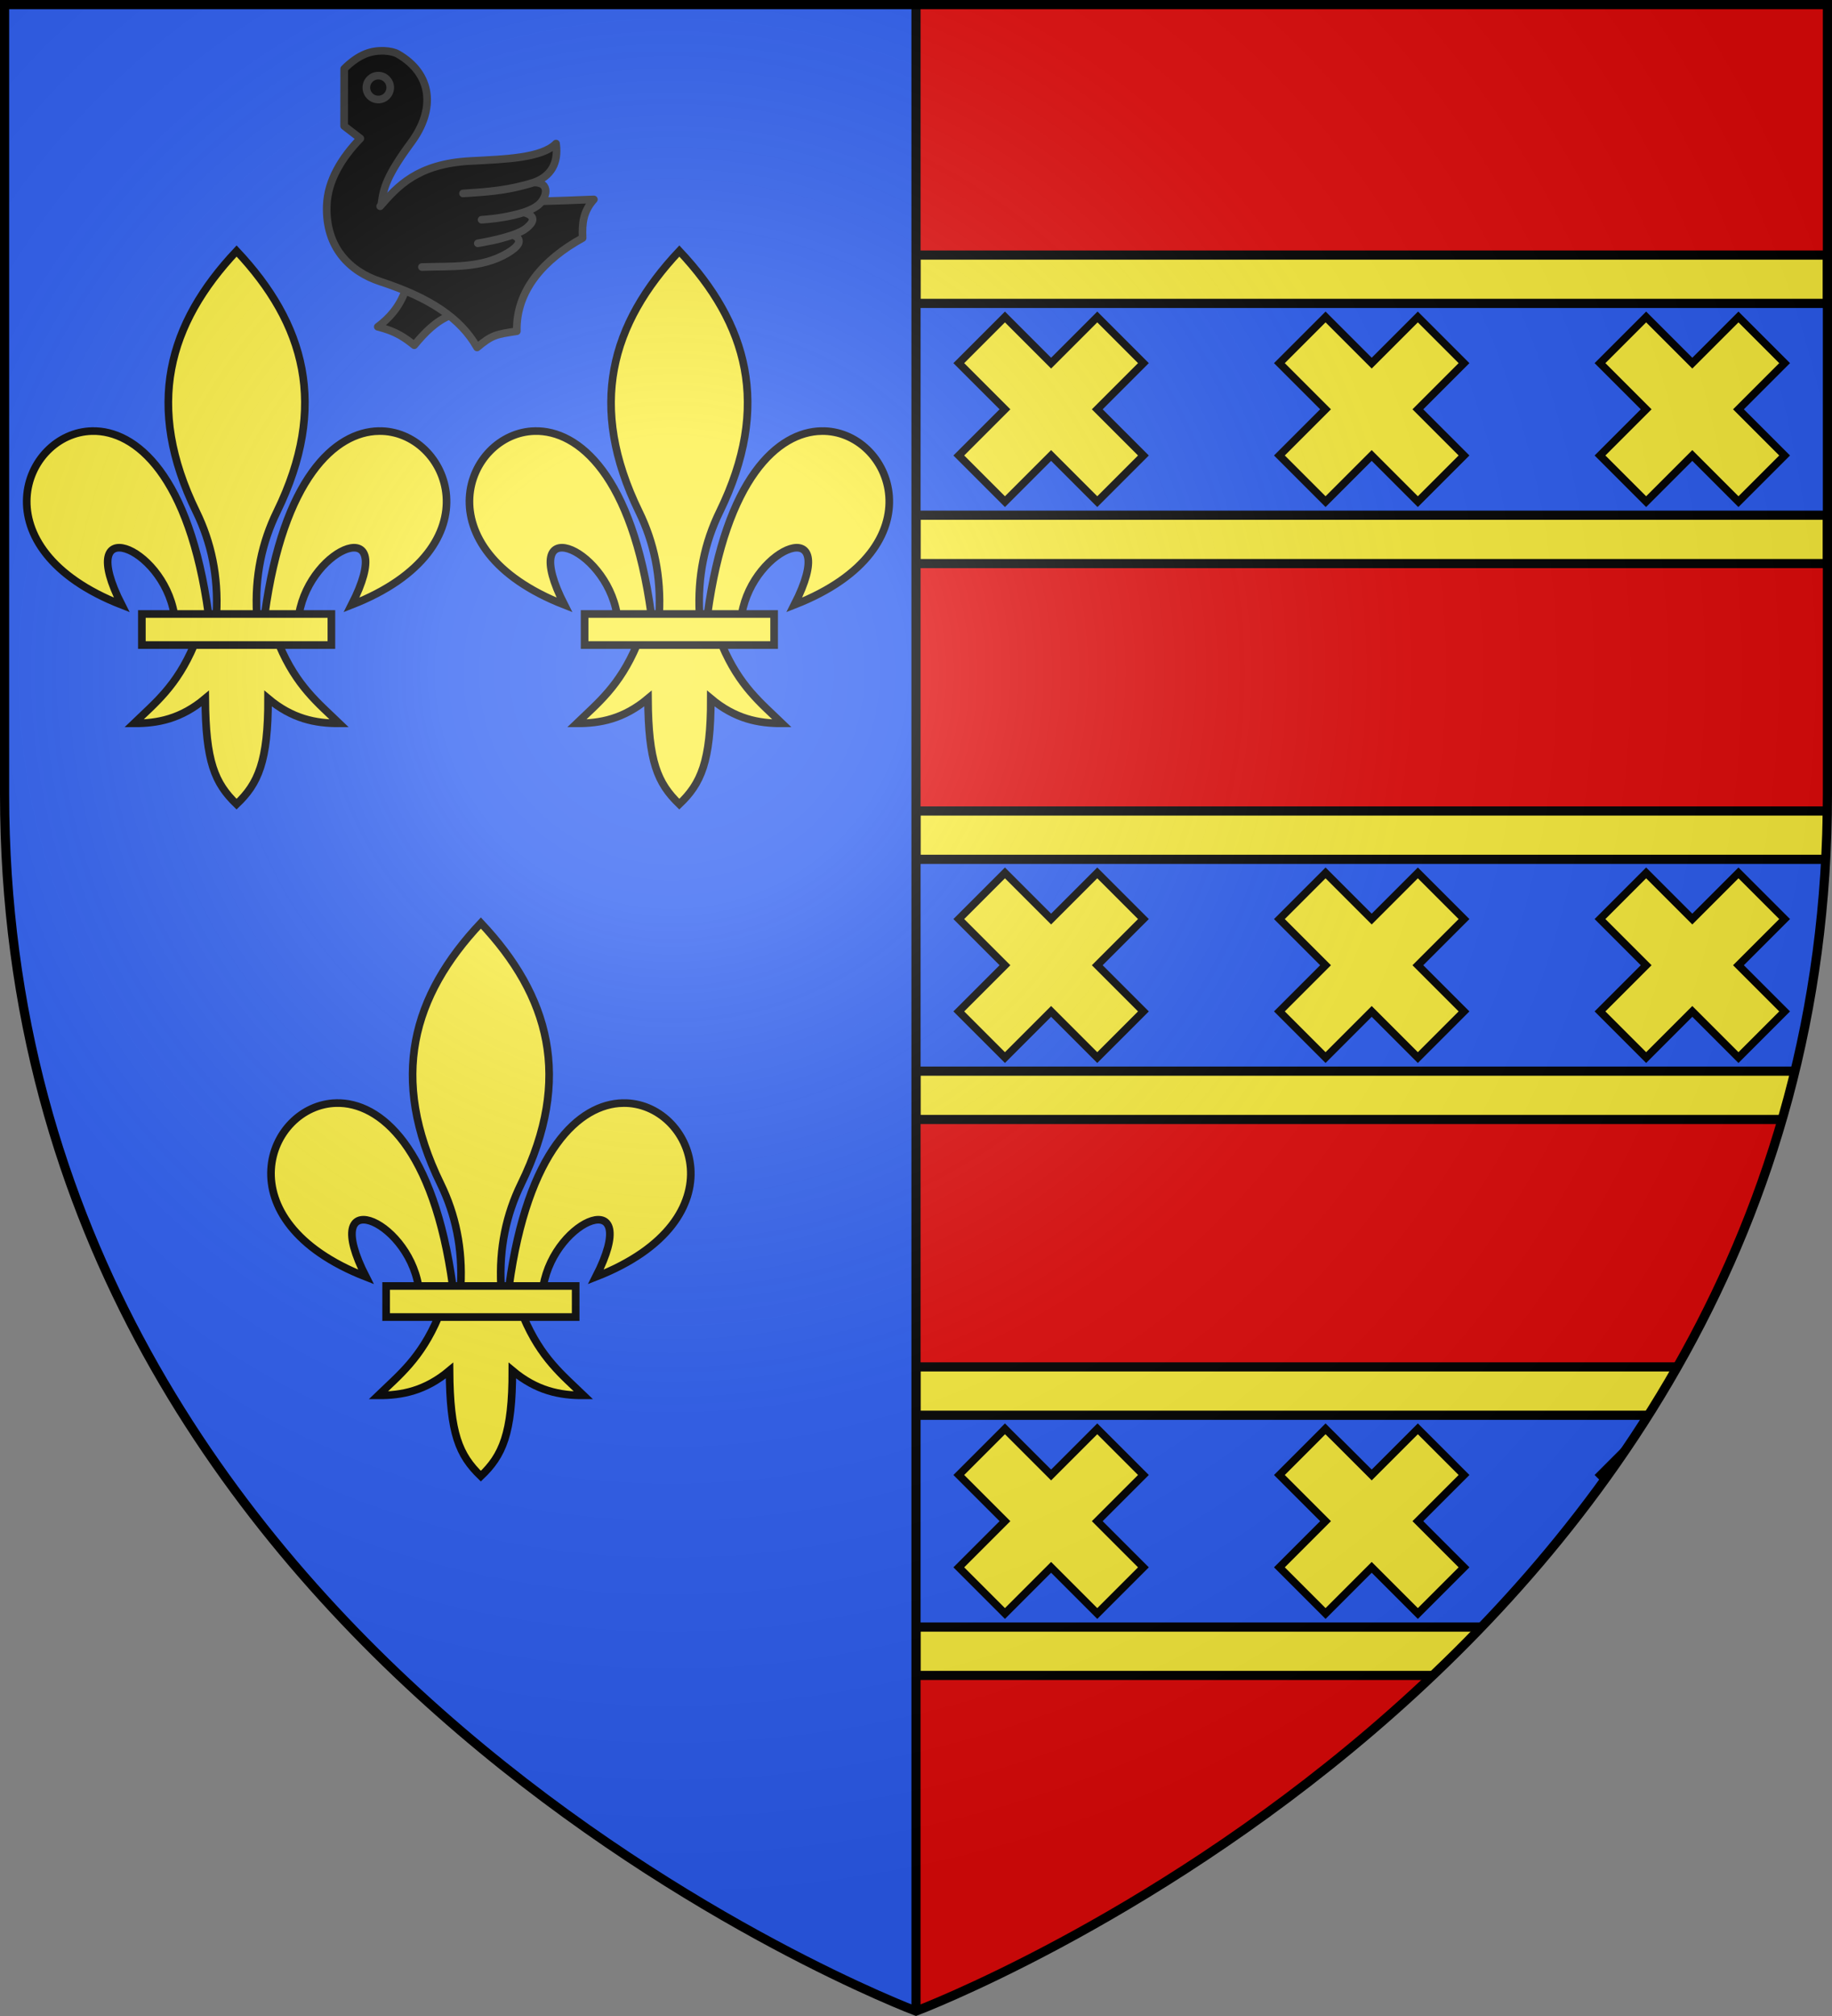
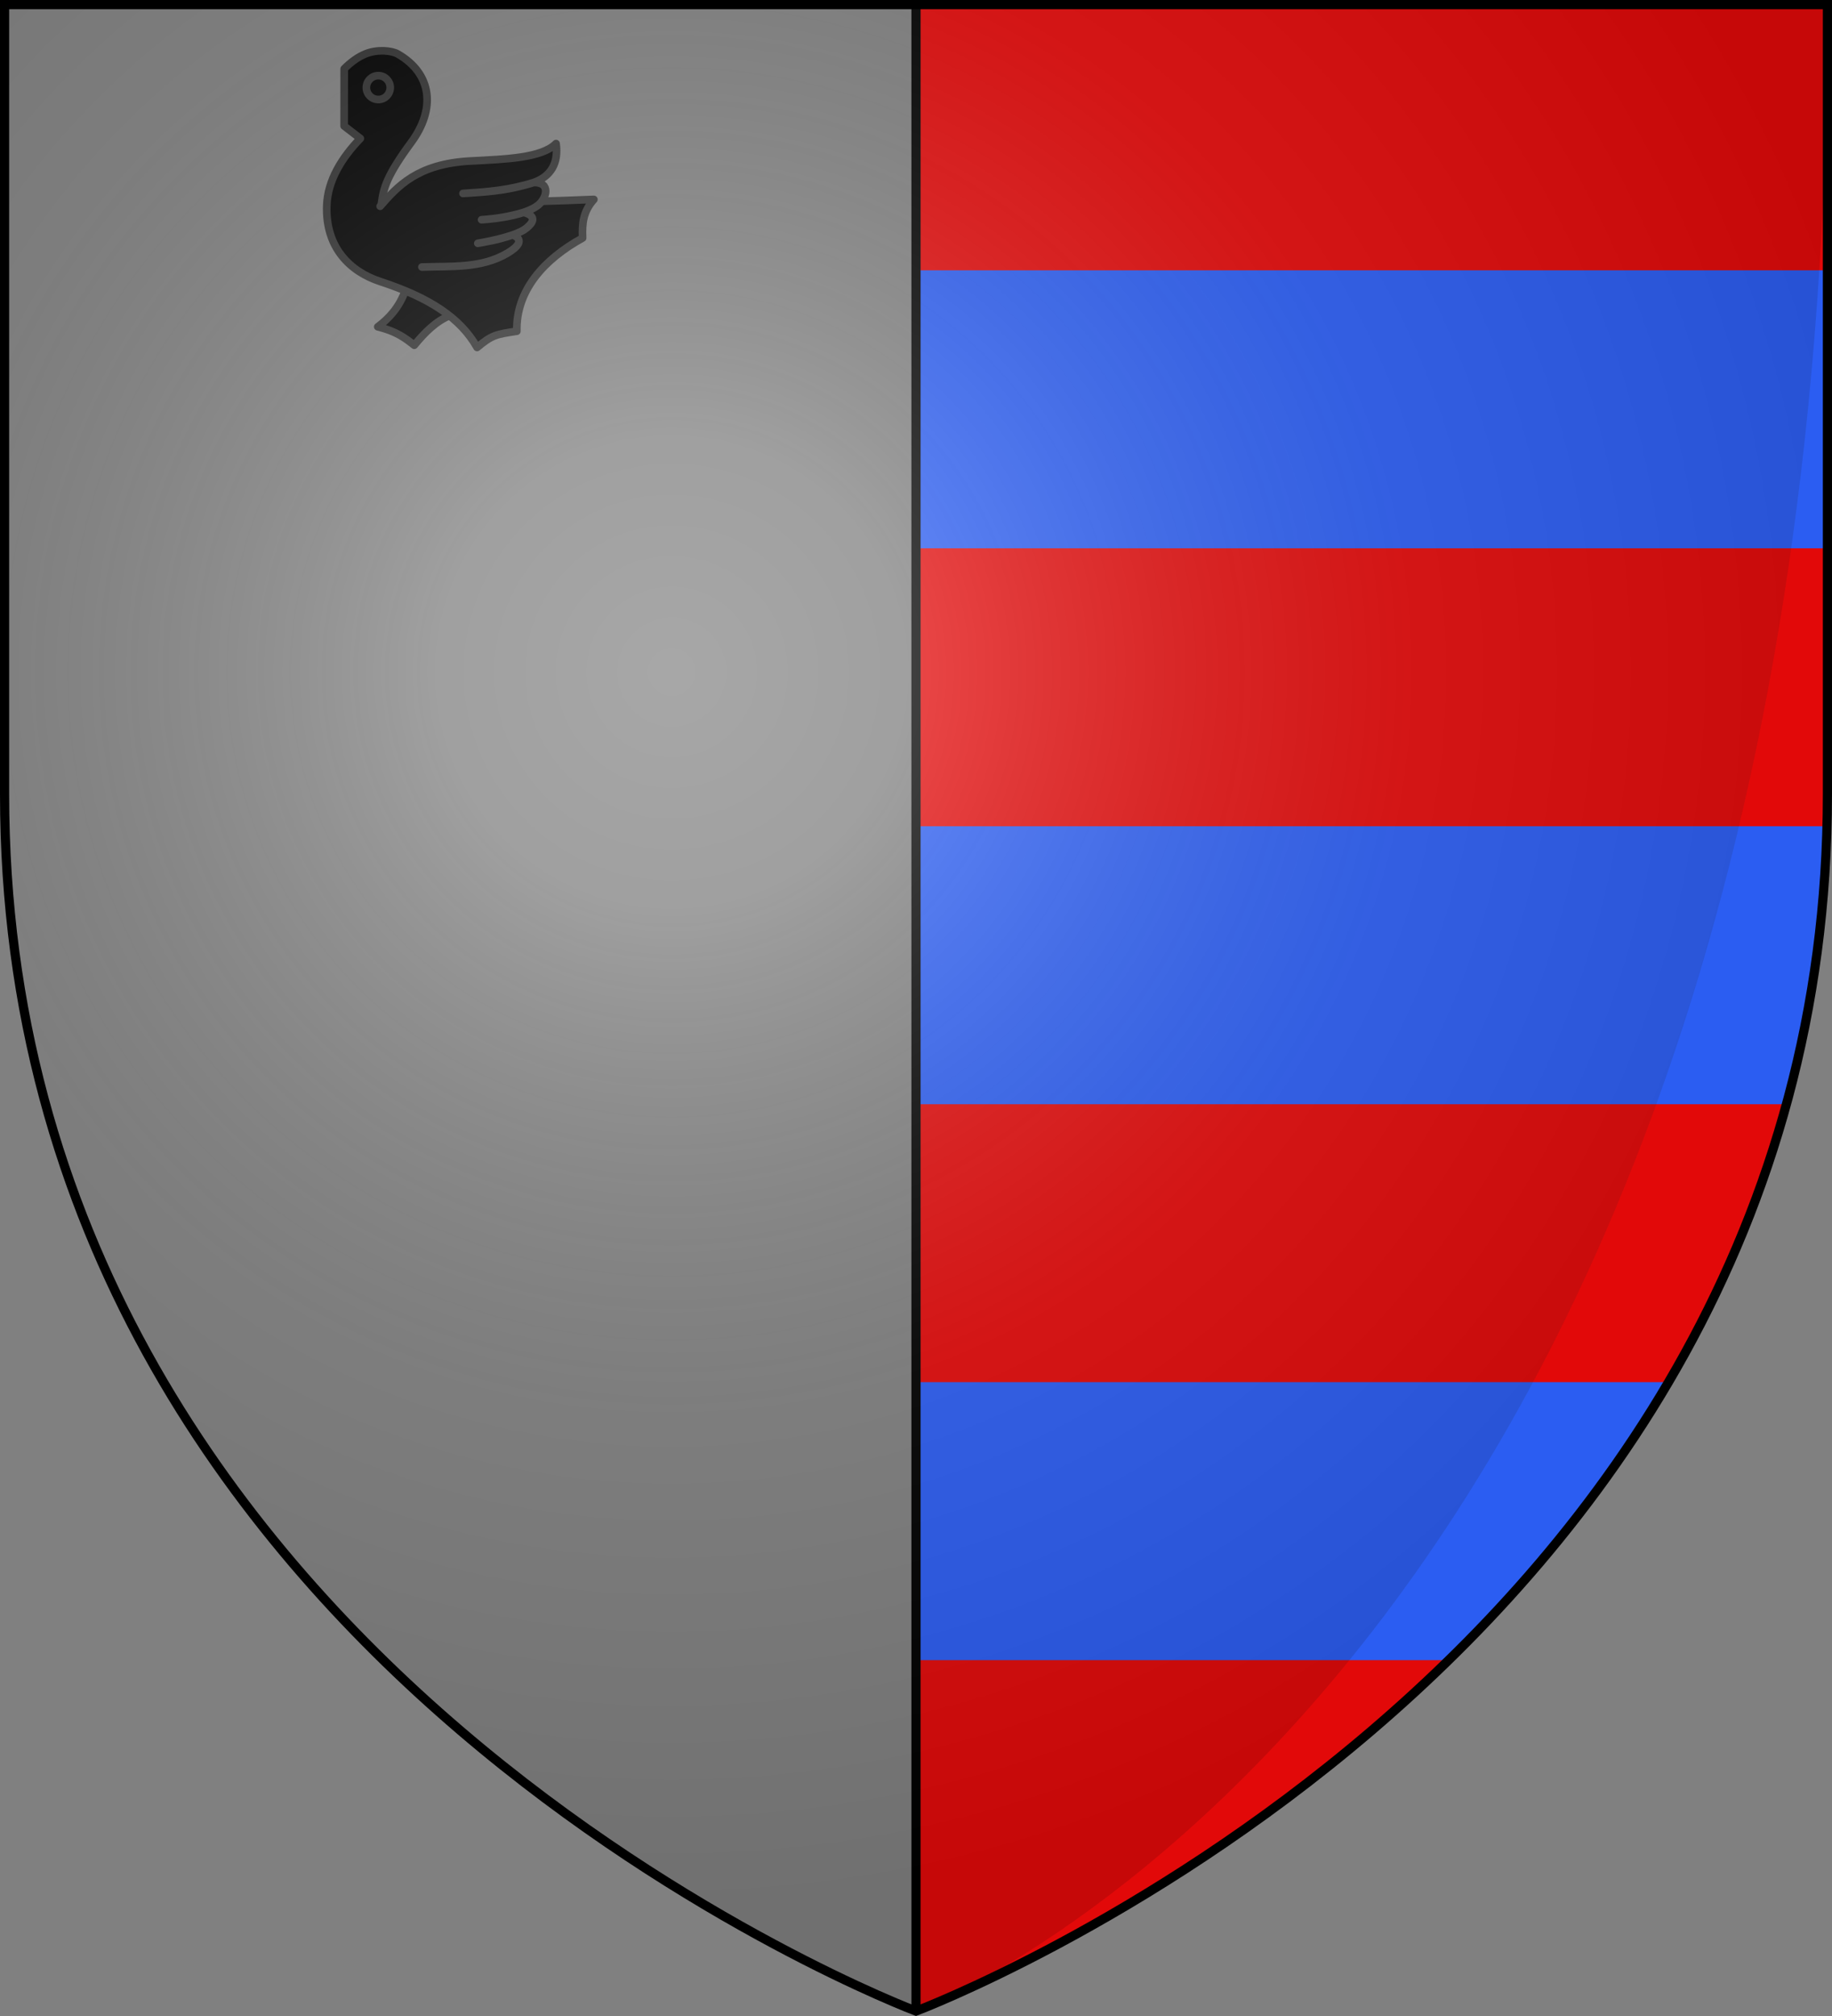
<svg xmlns="http://www.w3.org/2000/svg" xmlns:xlink="http://www.w3.org/1999/xlink" width="600" height="660" viewBox="-300 -300 600 660">
  <rect x="-300" y="-300" width="600" height="660" fill="#808080" stroke="none" />
  <radialGradient id="f" cx="-80" cy="-80" r="405" gradientUnits="userSpaceOnUse">
    <stop offset="0" stop-color="#fff" stop-opacity=".31" />
    <stop offset=".19" stop-color="#fff" stop-opacity=".25" />
    <stop offset=".6" stop-color="#6b6b6b" stop-opacity=".125" />
    <stop offset="1" stop-opacity=".125" />
  </radialGradient>
  <clipPath id="a">
    <path d="M-298.5-298.5h597v258.503C298.5 246.206 0 358.398 0 358.398S-298.5 246.205-298.5-39.997z" />
  </clipPath>
  <path fill="#e20909" d="M298.5-298.5H0v657S298.5 246.291 298.5-39.957z" />
  <g clip-path="url(#a)">
    <use xlink:href="#c" width="100%" height="100%" transform="translate(0 364)" />
    <use xlink:href="#c" width="100%" height="100%" transform="translate(0 182)" />
    <g id="c">
      <path fill="#2b5df2" d="M0-211.5h298.5v91H0z" />
-       <path fill="#fcef3c" stroke="#000" stroke-width="3" d="M0-131.326h298.5v15.826H0zM0-216.5h298.5v15.826H0z" />
-       <path id="d" fill="#fcef3c" stroke="#000" stroke-width="2.5" d="m164.366-196.232-15.116 15.116-15.116-15.116-15.116 15.116L134.134-166l-15.116 15.116 15.116 15.116 15.116-15.116 15.116 15.116 15.116-15.116L164.366-166l15.116-15.116z" />
      <use xlink:href="#d" width="100%" height="100%" transform="translate(-105)" />
      <use xlink:href="#d" width="100%" height="100%" transform="translate(105)" />
    </g>
  </g>
-   <path fill="#2b5df2" d="M-298.5-298.5H0v657S-298.5 246.291-298.5-39.957z" />
-   <path id="e" fill="#fcef3c" fill-rule="evenodd" stroke="#000" stroke-width="2.5" d="M-175.993-158.876c-14.272.268-31.206 15.549-37.276 59.886h11.199c3.826-22.274 32.857-33.634 17.218-2.982 47.926-18.713 31.882-57.335 8.859-56.904zm-93.89 0c-22.547.541-37.58 38.428 9.74 56.905-15.64-30.653 13.371-19.293 17.198 2.98h11.218c-6.194-45.241-23.71-60.231-38.155-59.885zm47.375-58.945c-22.36 23.75-30.142 50.695-13.198 85.377 4.904 10.038 7.255 21.157 6.599 33.454h13.198c-.656-12.297 1.695-23.416 6.6-33.455 16.943-34.681 9.161-61.625-13.199-85.376zm-31.028 118.834h62.072v10.163h-62.072zm17.098 10.154c-5.727 13.527-12.806 19.004-19.678 25.65 7.703.036 15.38-1.444 23.337-8.123.136 20.607 3.104 27.652 10.26 34.575 7.073-6.707 10.342-13.945 10.318-34.575 7.957 6.679 15.614 8.159 23.317 8.124-6.872-6.647-13.931-12.126-19.658-25.651z" />
  <use xlink:href="#e" width="100%" height="100%" transform="translate(145)" />
  <use xlink:href="#e" width="100%" height="100%" transform="translate(80 220)" />
  <g stroke="#313131" stroke-linecap="round" stroke-linejoin="round" stroke-width="2.5" transform="translate(-2.5)">
    <path d="M-164.674-205.088c-2.065 5.702-5.358 9.28-9.098 12.074 6.14 1.51 9.042 3.746 11.944 6.037 3.405-4.08 6.977-7.881 12.056-9.894v-8.05z" />
    <path d="M-184.767-277.477c2.288-2.292 4.54-3.879 6.92-4.863 3.977-1.643 8.718-1.08 10.605 0 11.397 6.522 12.41 18.125 4.465 28.9-7.963 10.802-9.153 14.98-9.767 19.956 21.935 0 44.372-.168 69.544-1.23-3.46 3.913-3.907 7.658-3.684 12.633-12.614 6.931-21.879 17.16-21.544 30.52-6.865 1.007-8.204 1.286-13.027 5.311-5.47-9.726-15.684-16.321-31.702-21.577-9.88-3.241-17.976-11.068-17.526-24.819.275-8.385 5.024-15.82 10.996-22.024l-5.303-4.08z" />
    <ellipse cx="-173.604" cy="-271.328" rx="3.907" ry="3.913" />
    <path d="M-172.99-232.478c5.637-6.429 12.107-13.903 29.581-14.813 11.499-.6 23.33-.95 28.019-5.702.893 6.317-1.619 10.733-7.312 12.745-7.758 2.46-15.237 3.13-23.163 3.577 6.015-.484 13.34-.483 23.163-3.577 5.749-.112 4.167 5.143 1.619 7.267-5.114 4.262-18.698 4.919-18.698 4.919 4.617-.292 9.18-1.04 13.797-2.412 4.521 1.285 2.982 3.475.826 5.207-3.77 3.029-15.85 4.919-15.85 4.919 3.23-.608 5.913-.925 11.427-2.746 4.018 1.621 1.409 4.094-1.66 5.932-8.603 5.153-18.81 4.248-28.075 4.584" />
  </g>
  <path fill="none" stroke="#000" stroke-width="3" d="M0 358.398V-298.5" />
-   <path fill="url(#f)" d="M-298.5-298.5h597v258.543C298.5 246.291 0 358.5 0 358.5S-298.5 246.291-298.5-39.957z" />
+   <path fill="url(#f)" d="M-298.5-298.5h597C298.5 246.291 0 358.5 0 358.5S-298.5 246.291-298.5-39.957z" />
  <path fill="none" stroke="#000" stroke-width="3" d="M-298.5-298.5h597v258.503C298.5 246.206 0 358.398 0 358.398S-298.5 246.205-298.5-39.997z" />
</svg>